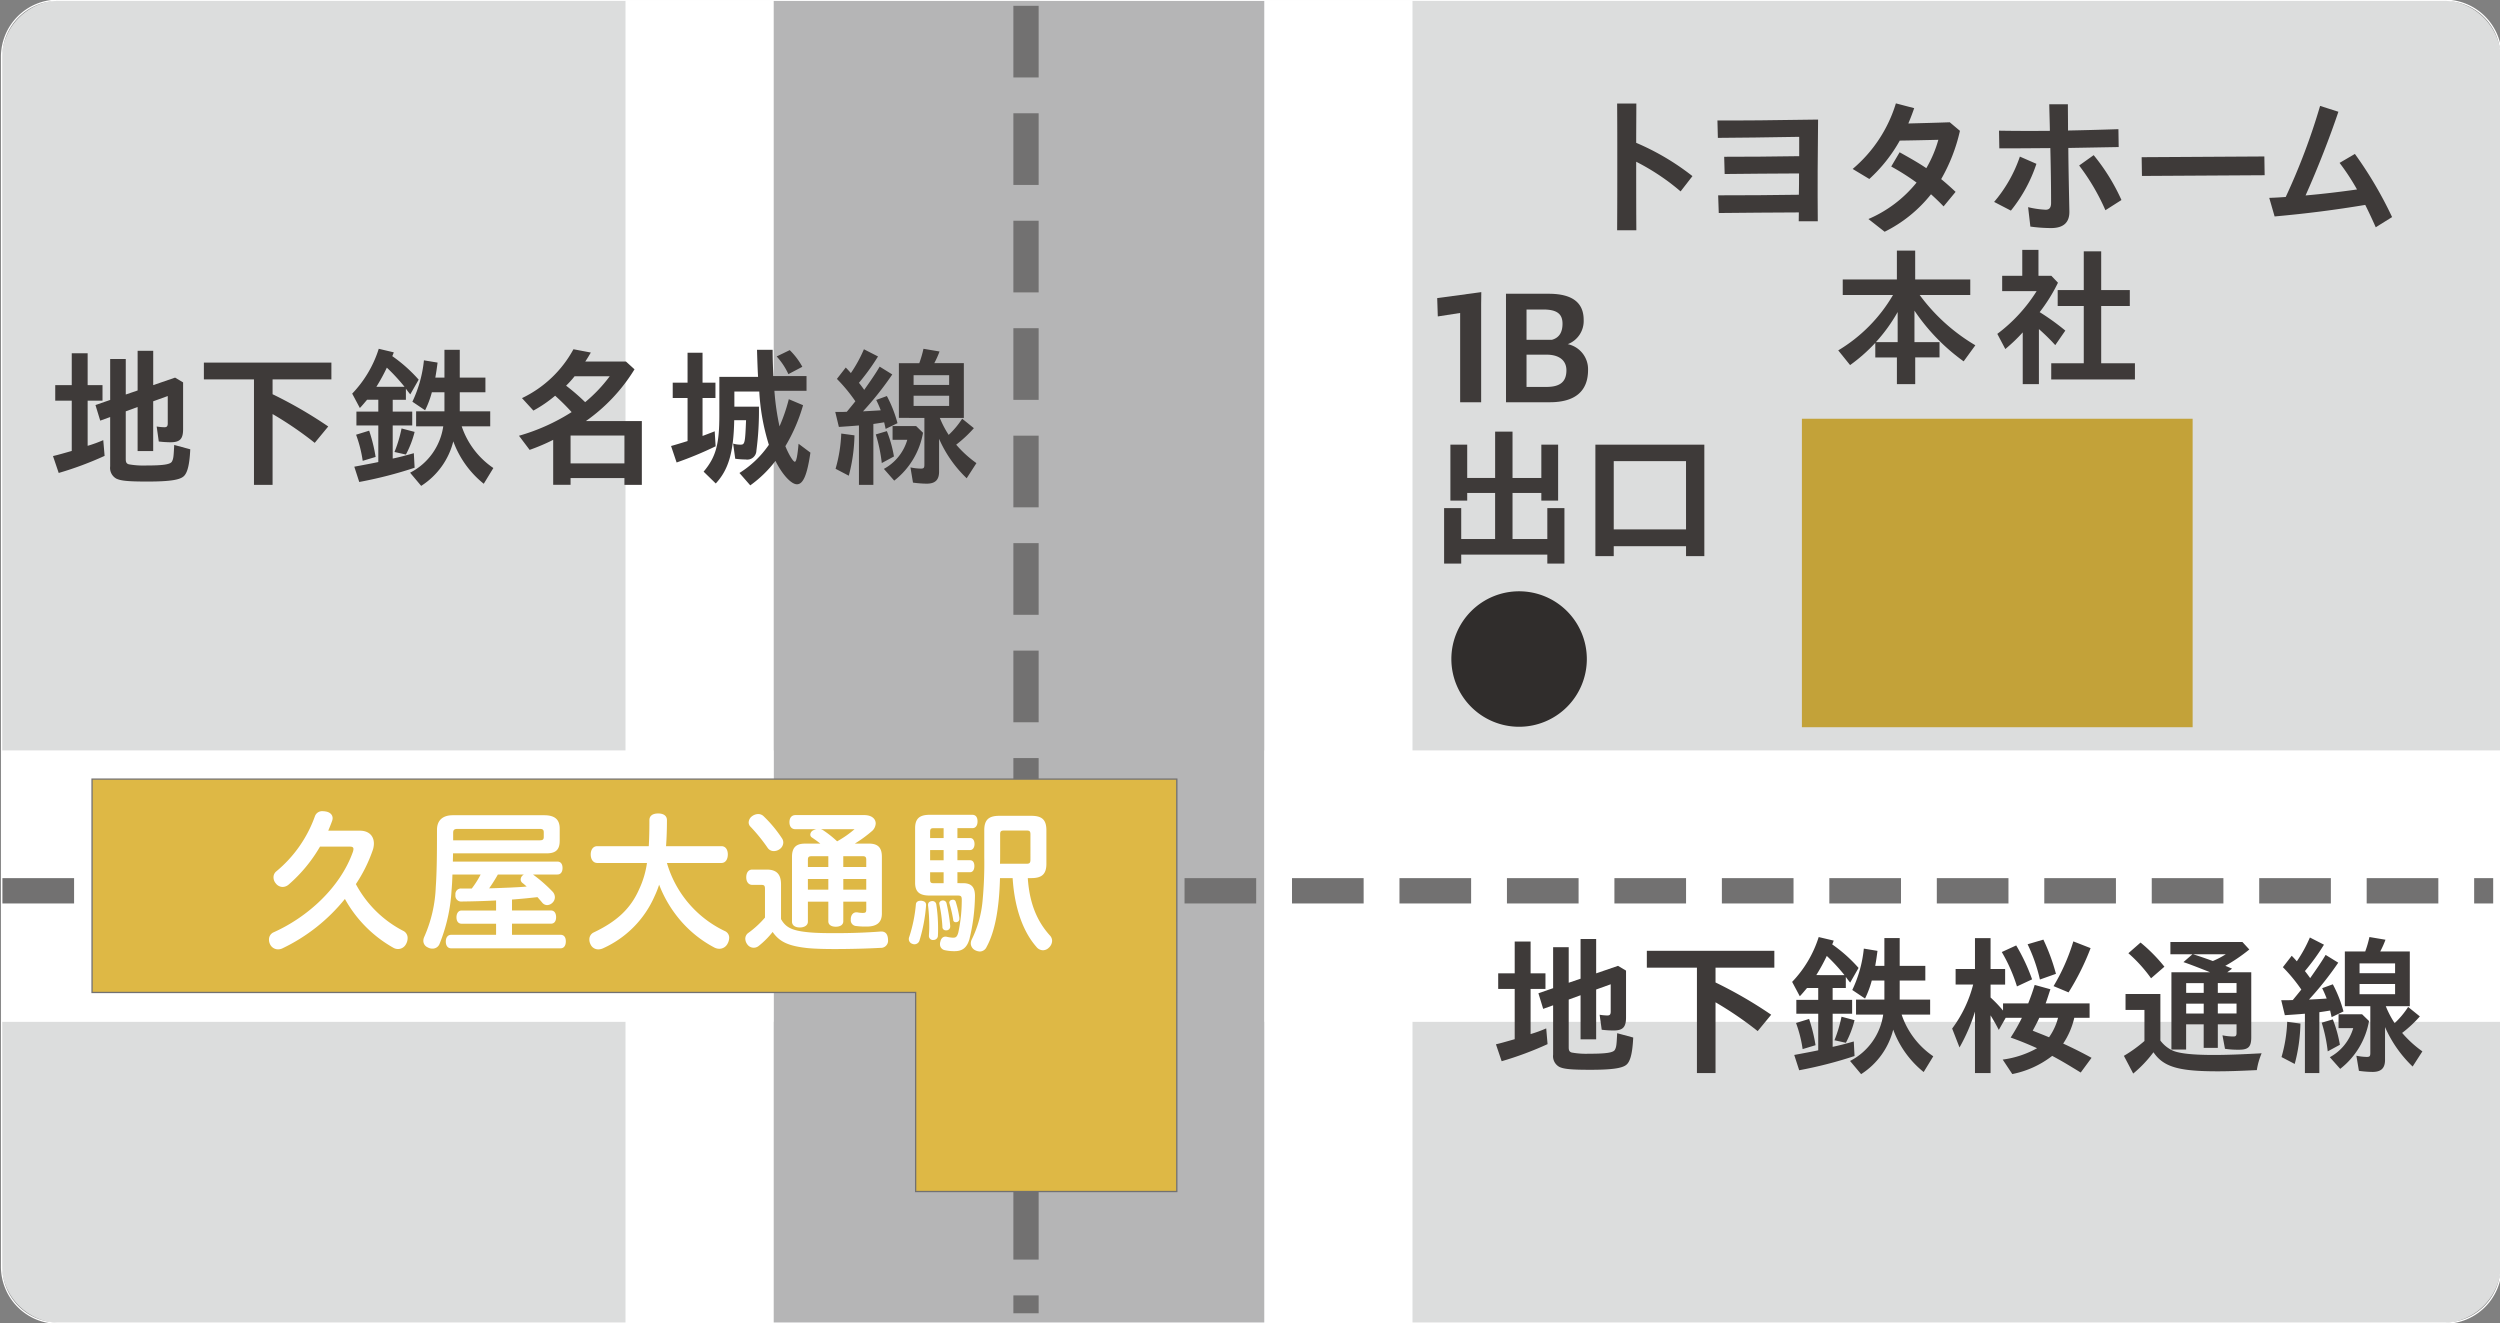
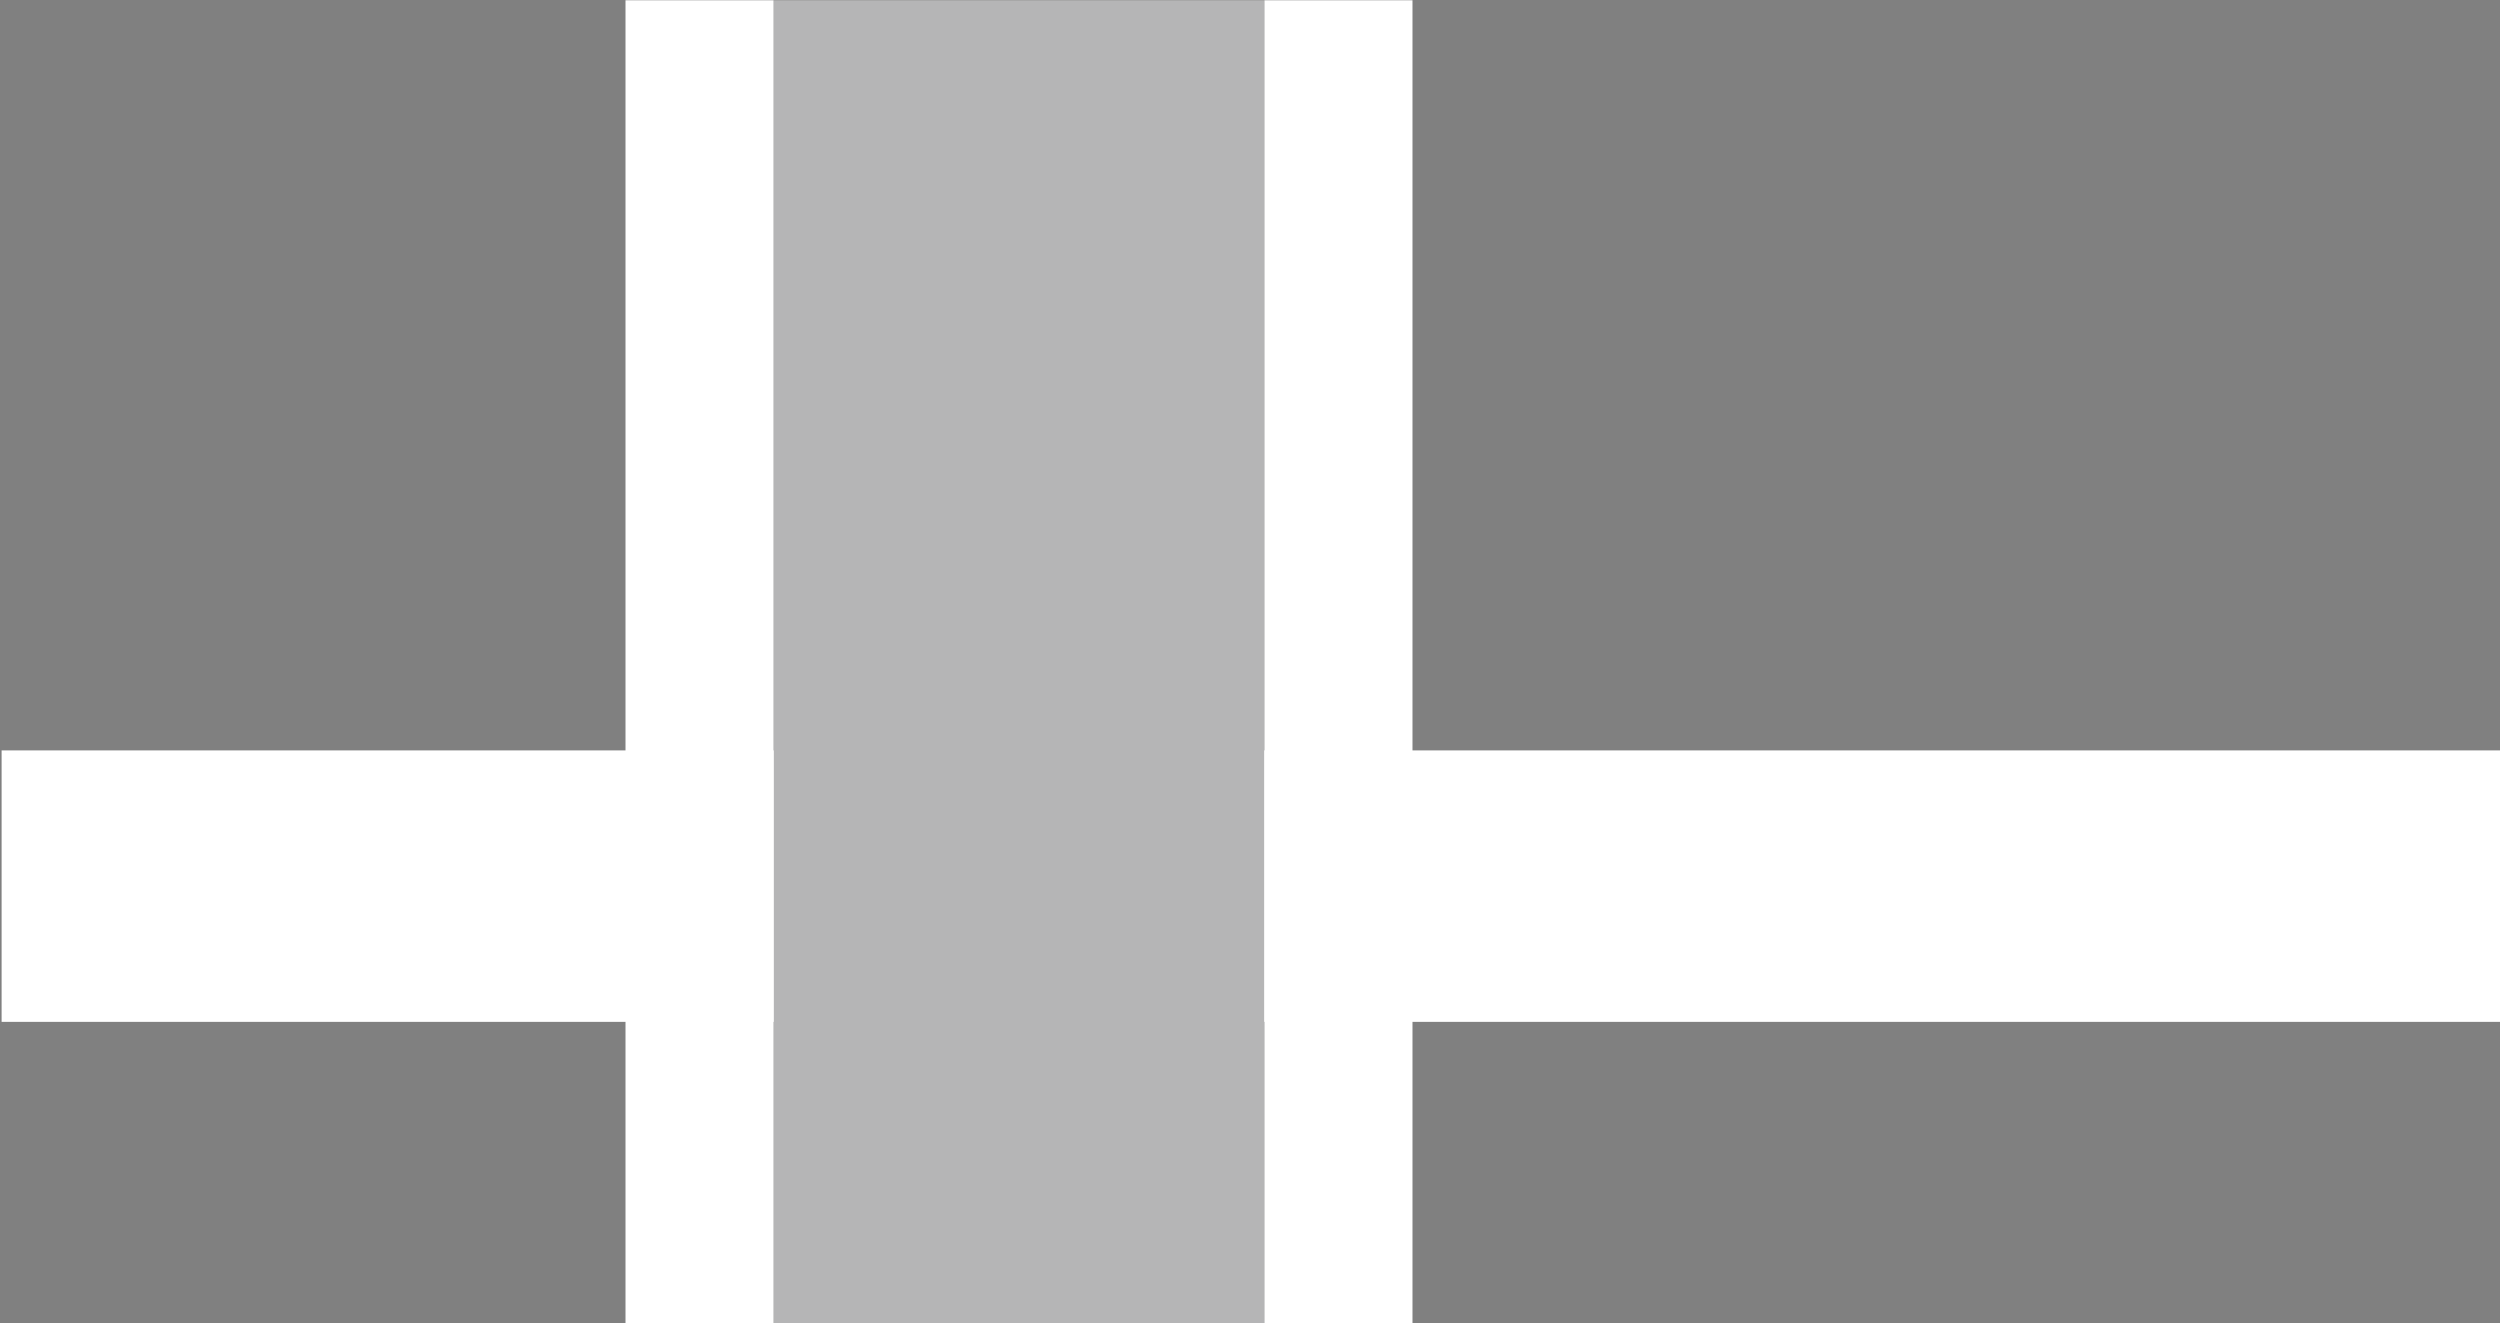
<svg xmlns="http://www.w3.org/2000/svg" width="531" height="281" viewBox="0 0 531 281">
  <rect x="0" y="0" width="531" height="281" fill="#808080" stroke="none" />
  <defs>
    <clipPath id="a">
      <rect width="531" height="281" transform="translate(6174 3529)" fill="#fff" stroke="#707070" stroke-width="1" />
    </clipPath>
    <clipPath id="b">
-       <rect width="620.284" height="348.797" fill="none" />
-     </clipPath>
+       </clipPath>
    <clipPath id="c">
      <path d="M2.347,0h526.2A2.347,2.347,0,0,1,530.9,2.347V278.631a2.348,2.348,0,0,1-2.348,2.348H2.348A2.348,2.348,0,0,1,0,278.631V2.347A2.347,2.347,0,0,1,2.347,0Z" fill="none" />
    </clipPath>
  </defs>
  <g transform="translate(-6174 -3529)" clip-path="url(#a)">
    <g transform="translate(6105.922 3490.781)">
      <g clip-path="url(#b)">
        <path d="M531.04,288.109H25.349a12.607,12.607,0,0,1-12.6-12.6V19.735a12.607,12.607,0,0,1,12.6-12.6H531.04a12.6,12.6,0,0,1,12.6,12.6V275.5a12.6,12.6,0,0,1-12.6,12.6" transform="translate(55.67 31.147)" fill="#dcdddd" />
      </g>
    </g>
    <g transform="translate(6174.341 3529.058)">
      <g clip-path="url(#c)">
        <rect width="620.284" height="57.661" transform="translate(-68.419 159.327)" fill="#fff" />
        <rect width="104.242" height="343.718" transform="translate(163.97 -38.276)" fill="#b5b5b6" />
        <rect width="31.453" height="343.718" transform="translate(132.517 -33.198)" fill="#fff" />
        <rect width="31.453" height="343.718" transform="translate(268.218 -33.198)" fill="#fff" />
      </g>
    </g>
    <g transform="translate(6105.922 3490.781)">
      <g clip-path="url(#b)">
        <path d="M12-.14H518.9A12.139,12.139,0,0,1,531.041,12V268.979A12.139,12.139,0,0,1,518.9,281.118H12A12.139,12.139,0,0,1-.14,268.979V12A12.14,12.14,0,0,1,12-.14ZM518.9,280.839a11.86,11.86,0,0,0,11.86-11.86V12A11.86,11.86,0,0,0,518.9.139H12A11.861,11.861,0,0,0,.139,12V268.979A11.86,11.86,0,0,0,12,280.839Z" transform="translate(68.415 38.278)" fill="#fff" />
        <path d="M0,0H82.994V65.521H0Z" transform="translate(450.8 127.16)" fill="#c3a239" />
        <path d="M76.7,23.927c0-4.493,0-8.766-.032-12.712h4.08c0,2.673-.032,5.443-.032,8.348a52.7,52.7,0,0,1,11.95,7.07l-2.518,3.248a47.76,47.76,0,0,0-9.432-6.3c0,4.552,0,9.4.032,14.559h-4.08c.032-4.971.032-9.717.032-14.21" transform="translate(334.889 48.992)" fill="#3e3a39" />
        <path d="M80.788,27.939c5.61,0,11.891-.032,17.141-.123.038-1.535.038-3.06.038-4.525-5.2.032-11.569.064-15.8.123l-.1-3.661c4.236,0,10.7-.032,15.933-.129V15.517c-6.565.123-12.75.188-17.275.22l-.091-3.7c5,.032,11.912-.032,21.377-.188-.091,7.237-.123,14.656-.064,21.6H97.9c0-.639,0-1.272.027-1.879-5.384.032-11.467.059-17.012.129Z" transform="translate(352.227 51.766)" fill="#3e3a39" />
        <path d="M89.328,35.779a26.515,26.515,0,0,0,10.227-7.741,50.8,50.8,0,0,0-5.384-3.414L95.957,21.6c2.1,1.181,3.887,2.169,5.669,3.377a25.719,25.719,0,0,0,2.555-6.023c-2.931.07-5.9.134-8.192.166a32.412,32.412,0,0,1-6.469,8.155l-3.538-2.131a29.386,29.386,0,0,0,9.18-13.931l3.887,1.02c-.387,1.117-.8,2.2-1.245,3.253,2.421-.064,5.2-.129,8.8-.258l2.163,1.82A36.759,36.759,0,0,1,104.783,27.3c.961.795,1.976,1.686,3.06,2.711l-2.55,3.087q-1.385-1.433-2.673-2.577a28.984,28.984,0,0,1-9.846,7.961Z" transform="translate(375.602 48.961)" fill="#3e3a39" />
        <path d="M91.579,31.987a29.4,29.4,0,0,0,5.476-9.625l3.511,1.535a31.6,31.6,0,0,1-5.422,9.937Zm7.7,5.229L98.8,33.1a19.642,19.642,0,0,0,3.731.548c.762,0,1.149-.413,1.149-1.466,0-3.822-.064-7.714-.161-11.628-3.538.027-7.038.059-10.833.059l-.064-3.758c3.7.064,7.237.064,10.806.032-.032-1.884-.1-3.763-.134-5.642h3.956c0,1.847.032,3.726.032,5.578,3.4-.07,6.914-.161,10.7-.29l.059,3.8-10.7.193c.032,4.461.134,8.917.225,13.415.064,2.319-1.149,3.6-3.887,3.6a32.621,32.621,0,0,1-4.4-.317m10.361-12.97,3.087-2.2a42.343,42.343,0,0,1,5.9,9.529l-3.409,2.169a45.722,45.722,0,0,0-5.578-9.5" transform="translate(400.048 49.119)" fill="#3e3a39" />
        <path d="M97.416,13.465l26.063-.156.064,3.983-26.063.156Z" transform="translate(425.548 58.143)" fill="#3e3a39" />
        <path d="M102.465,30.844c1.079-.032,2.26-.1,3.5-.193a136.642,136.642,0,0,0,7.3-19.342l3.887,1.245c-1.82,5.417-4.364,11.945-6.973,17.775,3.532-.311,7.36-.757,10.925-1.272a47.025,47.025,0,0,0-3.7-5.642l3.253-1.906a84.075,84.075,0,0,1,7.9,13.415l-3.473,2.163c-.735-1.659-1.466-3.221-2.228-4.751-6.12,1.025-12.46,1.852-19.251,2.453Z" transform="translate(447.601 49.403)" fill="#3e3a39" />
-         <path d="M97.872,39.722h-4.59V36.629a35.658,35.658,0,0,1-5.352,4.719l-2.518-3.124A33.161,33.161,0,0,0,97.04,26.467H86.368V23.155h11.5v-6.12h3.887v6.12h11.7v3.312H102.714a39.694,39.694,0,0,0,11.821,10.672l-2.486,3.414A42.388,42.388,0,0,1,101.6,29.779v6.694h5.325v3.248h-5.164v5.669H97.872Zm.161-3.248v-6.4a34.707,34.707,0,0,1-4.622,6.4Z" transform="translate(373.108 74.416)" fill="#3e3a39" />
+         <path d="M97.872,39.722h-4.59V36.629a35.658,35.658,0,0,1-5.352,4.719l-2.518-3.124A33.161,33.161,0,0,0,97.04,26.467H86.368V23.155h11.5v-6.12h3.887v6.12h11.7v3.312H102.714a39.694,39.694,0,0,0,11.821,10.672l-2.486,3.414A42.388,42.388,0,0,1,101.6,29.779v6.694h5.325v3.248h-5.164v5.669H97.872Zv-6.4a34.707,34.707,0,0,1-4.622,6.4Z" transform="translate(373.108 74.416)" fill="#3e3a39" />
        <path d="M97.1,34.528A35.314,35.314,0,0,1,93.4,38.066l-1.7-3.221a33.649,33.649,0,0,0,8.353-9.078H92.732V22.514H97V17.006h3.441v5.508h2.743l1.4,1.466a35.692,35.692,0,0,1-3.887,6.249,50.367,50.367,0,0,1,5.449,3.919l-2.137,3.087a44.192,44.192,0,0,0-3.473-3.409V45.517H97.1Zm6.055,6.565h6.909V28.918h-5.54V25.542h5.54V17.317h3.7v8.224h6.077v3.377h-6.077V41.094h7.167v3.441h-17.78Z" transform="translate(400.607 74.289)" fill="#3e3a39" />
        <path d="M71.869,66.635c.891-.193,2.55-.671,3.983-1.084V54.879H72.347V51.567h3.506V44.808h3.377v6.759h3.157v3.312H79.229v9.588a27.918,27.918,0,0,0,3.318-1.208l.285,3.344a71.522,71.522,0,0,1-9.749,3.629Zm13.48,4.81a2.6,2.6,0,0,1-1.337-2.609V58.352l-2.11.762L80.888,55.8l3.124-1.084v-8.7h3.312v7.548l2.518-.859V44.271h3.312v7.3L97.8,49.972l1.7,1.015v9.942c0,2.078-.671,2.775-2.679,2.775a21.942,21.942,0,0,1-2.486-.161L93.89,60.36a11.574,11.574,0,0,0,1.653.156c.51,0,.7-.22.7-.827v-5.8L93.154,55V65.583H89.842V56.216l-2.518.923V67.274c0,.671.156.982.666,1.117a17.2,17.2,0,0,0,3.538.252c3.731,0,5.2-.22,5.578-.8.354-.6.387-1.111.51-3.565l3.409.923c-.156,3.28-.6,5.062-1.433,5.766-.891.768-3.124,1.084-7.709,1.084-4.048,0-5.61-.161-6.533-.607" transform="translate(313.948 193.391)" fill="#3e3a39" />
        <path d="M88.479,48.309H77.839v-3.57h27.083v3.57H92.43V51.46a92.738,92.738,0,0,1,11.821,6.85l-2.867,3.479a76.067,76.067,0,0,0-8.954-6.12V70.706H88.479Z" transform="translate(340.027 195.436)" fill="#3e3a39" />
        <path d="M84.034,69.237c3.248-.607,4.236-.8,5.095-.988V60.476H84.479V57.54h4.649V55.022H86.745c-.548.639-1.117,1.337-1.53,1.75l-1.627-3.055a24.32,24.32,0,0,0,5.642-9.523l3.183.757a5.889,5.889,0,0,1-.317.8,31.517,31.517,0,0,1,5.6,5l-1.782,3.119c-.29-.349-.633-.795-.923-1.208v2.357h-2.8V57.54h4.139v2.936H92.193v7.038c1.208-.252,2.48-.574,4.488-1.143l.161,3.092a89.436,89.436,0,0,1-11.757,3.022Zm.381-6.791,2.775-.859a34.905,34.905,0,0,1,1.369,5.578l-2.743.827a27.316,27.316,0,0,0-1.4-5.545M94.706,52.279A40.631,40.631,0,0,0,90.948,48.2a39.65,39.65,0,0,1-2.233,4.075ZM92.575,66.113a28.727,28.727,0,0,0,1.5-5l2.77.735A21.079,21.079,0,0,1,95,66.655Zm3.312,4.4a13.183,13.183,0,0,0,7.043-9.846H97.159V57.475h6.023V53.428H100.5a19.943,19.943,0,0,1-1.428,3.828l-2.711-1.82a26.426,26.426,0,0,0,2.453-8.788l2.9.478c-.156,1.208-.22,1.718-.478,3.183h1.943V44.414h3.253v5.894h5.444v3.119h-5.444v4.048H112.9v3.189h-6.055a17.389,17.389,0,0,0,6.721,8.858l-2.04,3.344a20.7,20.7,0,0,1-6.469-9.013,15.771,15.771,0,0,1-6.818,9.459Z" transform="translate(365.14 193.055)" fill="#3e3a39" />
        <path d="M100.656,70.041a20.505,20.505,0,0,0,7.3-2.416c-2.292-1.02-3.822-1.627-5.61-2.265a39.492,39.492,0,0,0,2.389-4.2h-3.441l-1.466,2.577c-.666-1.272-.859-1.621-1.75-3.092V72.907H94.767V59.846a37.966,37.966,0,0,1-3.285,7.618l-1.562-4.016a26.709,26.709,0,0,0,4.461-9.341H90.654V50.8h4.112v-6.56h3.312V50.8h3.092v3.312H98.079v2.743a26.657,26.657,0,0,1,2.647,2.775V58.1h5.352c.6-1.535.988-2.647,1.369-3.919l3.344.923c-.322.923-.666,2.1-1.015,3h9.336v3.06h-3.253a16.433,16.433,0,0,1-2.357,5.476c2.357,1.09,4.171,2.008,6.023,3.028l-2.3,3.124c-3.06-1.879-4.2-2.55-6.055-3.538a20.227,20.227,0,0,1-8.477,3.86Zm-.188-22.848,3.055-1.4A40.143,40.143,0,0,1,106.9,53l-3.216,1.5a34.727,34.727,0,0,0-3.221-7.3m5.481-1.653,3.35-.988a42.293,42.293,0,0,1,2.673,7.269l-3.409,1.208a34.417,34.417,0,0,0-2.614-7.489m6.469,15.616h-3.983c-.419.923-.891,1.814-1.4,2.738,1.181.483,2.357.929,3.468,1.4a12.626,12.626,0,0,0,1.916-4.139m-.956-6.727a42.39,42.39,0,0,0,4.2-9.5l3.667,1.433a53.492,53.492,0,0,1-4.681,9.4Z" transform="translate(392.796 193.234)" fill="#3e3a39" />
        <path d="M96.714,68.573a29.3,29.3,0,0,0,4.364-3.151v-6.6H97.063V55.442h7.4v9.883a6.793,6.793,0,0,0,2.706,2.169c1.466.6,4.273.891,8.632.891,2.711,0,5.454-.1,10.168-.354a14.959,14.959,0,0,0-1.02,3.57c-3.951.188-6.179.258-8.321.258-8.342,0-11.5-.929-13.635-4.048a25.966,25.966,0,0,1-4.3,4.526Zm.956-21.8,2.582-2.265a34.543,34.543,0,0,1,5.068,5.132L102.485,52.1a30.972,30.972,0,0,0-4.815-5.32m20.518,20.3-.537-2.867a11.8,11.8,0,0,0,2.324.252c.51,0,.666-.188.666-.762V61.884h-3.978v5h-3v-5h-3.731v5.352h-3.124V50.826h8.224l-.542-.225c-2.582-1.015-3.726-1.46-5.127-1.938L111.273,47h-4.681V44.389h15.294l1.466,1.594a35.955,35.955,0,0,1-5.1,3.473c.574.22,1.084.446,1.439.6l-1.025.768h5.1v13.8c0,2.04-.607,2.647-2.609,2.647a18.259,18.259,0,0,1-2.969-.193m-4.52-13.952h-3.726V55.2h3.726Zm0,4.359h-3.726v2.1h3.726ZM118.354,47h-6.947c1.337.413,2.8.923,4.2,1.433A18.348,18.348,0,0,0,118.354,47m2.287,6.12h-3.978V55.2h3.978Zm0,4.359h-3.978v2.1h3.978Z" transform="translate(422.479 193.907)" fill="#3e3a39" />
        <path d="M107.969,60.481c-1.428.123-2.834.22-4.262.311l-.768-3.183h.827c.639,0,.988,0,1.627-.032.6-.73,1.213-1.466,1.814-2.228a34.026,34.026,0,0,0-3.919-4.751l1.879-2.421c.349.349.735.762,1.084,1.176a29.251,29.251,0,0,0,2.775-5.062l2.99,1.53a46.581,46.581,0,0,1-4.048,5.6c.386.483.768.993,1.117,1.5,1.369-1.943,2.427-3.473,3.285-4.933l2.679,1.653a67.867,67.867,0,0,1-6.217,7.838c1.814-.091,2.931-.156,3.763-.22-.29-.762-.612-1.5-.961-2.2l2.265-.827A26.623,26.623,0,0,1,116.161,60l-2.518,1.208-.317-1.4c-.762.123-1.589.258-2.292.349V73.091h-3.065ZM103,69.687a30.947,30.947,0,0,0,1.208-7.489l2.808.381a35.5,35.5,0,0,1-1.213,8.573Zm8.536-7.3,2.362-.7a26.709,26.709,0,0,1,1.5,5.39l-2.582,1.4a32.268,32.268,0,0,0-1.278-6.088m1.723,7.328a10.308,10.308,0,0,0,4.971-6.179h-3.119V60.6h5l1.471,1.433a16.508,16.508,0,0,1-6.12,10.162Zm6.179,2.9L118.9,69.4a11.523,11.523,0,0,0,2.2.258c.639,0,.762-.161.762-.859v-9.91h-5.411V47.253h4.332a23.446,23.446,0,0,0,.891-3.06l3.409.574a19.66,19.66,0,0,1-1.111,2.486h6.276V58.886h-5.1a20.678,20.678,0,0,0,1.879,3.6,18.14,18.14,0,0,0,2.867-3.441l2.485,2.008a26,26,0,0,1-3.758,3.506,23.537,23.537,0,0,0,4.3,3.919l-2.072,3.221a26.007,26.007,0,0,1-5.862-8.385v6.984c0,1.75-.827,2.545-2.641,2.545a22.042,22.042,0,0,1-2.9-.225M127.123,49.8h-7.548V51.87h7.548Zm0,4.37h-7.548v2.163h7.548Z" transform="translate(449.672 193.051)" fill="#3e3a39" />
        <path d="M14.778,43.361c.891-.193,2.55-.671,3.983-1.084V31.6H15.256V28.293h3.506V21.534h3.377v6.759h3.157V31.6H22.138v9.588a27.913,27.913,0,0,0,3.318-1.208l.285,3.344a71.522,71.522,0,0,1-9.749,3.629Zm13.48,4.81a2.6,2.6,0,0,1-1.337-2.609V35.078l-2.11.762L23.8,32.528l3.124-1.084v-8.7h3.312v7.548l2.518-.859V21h3.312v7.3L40.712,26.7l1.7,1.015v9.942c0,2.078-.671,2.775-2.679,2.775a21.943,21.943,0,0,1-2.486-.161L36.8,37.086a11.571,11.571,0,0,0,1.653.156c.51,0,.7-.22.7-.827v-5.8l-3.092,1.117V42.309H32.751V32.942l-2.518.923V44c0,.671.156.982.666,1.117a17.2,17.2,0,0,0,3.538.252c3.731,0,5.2-.22,5.578-.8.354-.6.387-1.111.51-3.565l3.409.923c-.15,3.28-.6,5.062-1.433,5.766-.891.768-3.119,1.084-7.7,1.084-4.053,0-5.61-.161-6.539-.607" transform="translate(64.555 91.723)" fill="#3e3a39" />
        <path d="M31.388,25.035H20.748v-3.57H47.831v3.57H35.339v3.151a92.732,92.732,0,0,1,11.821,6.85l-2.867,3.479a76.067,76.067,0,0,0-8.954-6.12V47.432H31.388Z" transform="translate(90.634 93.767)" fill="#3e3a39" />
-         <path d="M27.062,45.962c3.248-.607,4.241-.8,5.1-.988V37.2H27.513V34.265h4.649V31.747H29.773c-.542.639-1.117,1.337-1.53,1.75l-1.627-3.055a24.256,24.256,0,0,0,5.642-9.523l3.189.757a5.527,5.527,0,0,1-.322.8,31.745,31.745,0,0,1,5.61,5L38.952,30.6c-.29-.344-.639-.795-.929-1.208v2.357h-2.8v2.518h4.144V37.2H35.221v7.038c1.208-.252,2.486-.574,4.488-1.143l.166,3.092A89.3,89.3,0,0,1,28.114,49.21Zm.381-6.791,2.775-.859a34.316,34.316,0,0,1,1.374,5.578l-2.743.827a27.321,27.321,0,0,0-1.406-5.545M37.739,29a40.64,40.64,0,0,0-3.763-4.075A39.345,39.345,0,0,1,31.748,29ZM35.6,42.838a28.262,28.262,0,0,0,1.5-5l2.775.735a21.093,21.093,0,0,1-1.852,4.81Zm3.312,4.4a13.158,13.158,0,0,0,7.043-9.846H40.193V34.2H46.21V30.153H43.537A19.594,19.594,0,0,1,42.1,33.98L39.4,32.16a26.555,26.555,0,0,0,2.453-8.788l2.9.478c-.161,1.208-.225,1.718-.478,3.183H46.21V21.139h3.253v5.894h5.449v3.119H49.464V34.2h6.469v3.189H49.877A17.371,17.371,0,0,0,56.6,46.247l-2.04,3.344a20.611,20.611,0,0,1-6.469-9.013,15.758,15.758,0,0,1-6.823,9.459Z" transform="translate(116.268 91.382)" fill="#3e3a39" />
        <path d="M40.483,40.182a42.562,42.562,0,0,1-5,2.131l-2.265-3A42.545,42.545,0,0,0,44.4,34.288,45.831,45.831,0,0,0,40.9,30.809a27.942,27.942,0,0,1-4.617,3.157l-2.426-2.647A24.364,24.364,0,0,0,44.788,20.937l3.693.7c-.317.537-.7,1.208-1.181,1.906h8.638l1.82,1.659A37.085,37.085,0,0,1,47.429,36.194H59.315V49.738h-3.7V48.3H44.176v1.433H40.483ZM52.5,26.67H45.035a19.5,19.5,0,0,1-1.809,2.008,42.757,42.757,0,0,1,4.048,3.5A31.461,31.461,0,0,0,52.5,26.67m3.119,12.589H44.176v5.927h11.44Z" transform="translate(145.09 91.461)" fill="#3e3a39" />
        <path d="M39.232,41.387c.923-.252,1.879-.542,3.506-1.047V31.192H39.586V27.939h3.151V21.572h3.183v6.367h2.743v3.253H45.921v8.063c.864-.322,1.782-.671,2.582-.988l.193,3.183a76.137,76.137,0,0,1-8.283,3.441ZM53.759,47.12a21.251,21.251,0,0,0,6.249-5.986,46.1,46.1,0,0,1-2.035-11.311H52.68v3.216H57.9a64.445,64.445,0,0,1-.542,9.341,1.948,1.948,0,0,1-2.26,1.874,19.3,19.3,0,0,1-2.233-.156l-.446-3.221a5.39,5.39,0,0,0,1.562.225c.923,0,.988-.317,1.181-5.2H52.647c-.129,6.823-1.208,10.517-3.919,13.448l-2.582-2.512c2.614-3.1,3.344-5.8,3.344-12.052V26.7h8.224c-.064-.923-.161-3.409-.225-5.739h3.318c0,1.278.032,2.931.156,5.578h7.043v3.119H61.183a53.43,53.43,0,0,0,1.084,7.559,36.5,36.5,0,0,0,1.976-5.771l3.028,1.278a36.1,36.1,0,0,1-3.758,8.7c.7,1.755,1.653,3.312,2.008,3.312.317,0,.574-1.3.795-3.822l2.518,1.884c-.7,4.74-1.53,6.721-2.867,6.721-1.213,0-3.119-2.072-4.558-4.971a25.066,25.066,0,0,1-5.352,5.2Zm7.908-24.753,2.77-1.342a14.874,14.874,0,0,1,2.679,3.538l-2.963,1.562a14.784,14.784,0,0,0-2.486-3.758" transform="translate(171.378 91.561)" fill="#3e3a39" />
        <path d="M50.759,37.2c-1.428.129-2.834.22-4.262.317l-.768-3.183h.827c.639,0,.988,0,1.627-.038.6-.725,1.213-1.46,1.814-2.228a34.354,34.354,0,0,0-3.919-4.751L47.957,24.9c.349.354.735.768,1.084,1.181a29.45,29.45,0,0,0,2.775-5.062l2.99,1.53a47.01,47.01,0,0,1-4.048,5.6c.387.483.768.988,1.117,1.5,1.369-1.943,2.426-3.468,3.285-4.939l2.679,1.659a67.863,67.863,0,0,1-6.217,7.838c1.82-.1,2.936-.161,3.763-.22a22.119,22.119,0,0,0-.961-2.2l2.265-.832a26.845,26.845,0,0,1,2.26,5.766l-2.518,1.213-.317-1.4c-.762.129-1.589.258-2.292.354V49.817H50.759Zm-4.966,9.207A30.9,30.9,0,0,0,47,38.924l2.808.381A35.54,35.54,0,0,1,48.6,47.879Zm8.541-7.3,2.357-.7a26.464,26.464,0,0,1,1.5,5.384l-2.582,1.4a32.739,32.739,0,0,0-1.272-6.088m1.718,7.328a10.309,10.309,0,0,0,4.971-6.179H57.9V37.33h5l1.471,1.428a16.506,16.506,0,0,1-6.12,10.168Zm6.179,2.9-.537-3.221a11.107,11.107,0,0,0,2.2.258c.639,0,.762-.156.762-.859v-9.91H59.241V23.974h4.332a23.382,23.382,0,0,0,.891-3.055l3.409.574a19.591,19.591,0,0,1-1.111,2.48h6.276V35.607h-5.1a20.676,20.676,0,0,0,1.879,3.6,18.084,18.084,0,0,0,2.867-3.436l2.486,2.008a26.612,26.612,0,0,1-3.758,3.506,23.731,23.731,0,0,0,4.3,3.919l-2.072,3.216a25.925,25.925,0,0,1-5.862-8.38v6.979c0,1.755-.827,2.55-2.641,2.55a23,23,0,0,1-2.9-.225m7.682-22.815H62.365V28.6h7.548Zm0,4.364H62.365v2.163h7.548Z" transform="translate(199.76 91.382)" fill="#3e3a39" />
        <path d="M74.419,23.106l-4.746.735-.129-3.892,9.368-1.272-.032,2.614V42.067H74.419Z" transform="translate(303.794 81.588)" fill="#3e3a39" />
        <path d="M72.266,18.742h9.078c5.164,0,7.424,2.008,7.424,5.545a5.262,5.262,0,0,1-3.377,5.159A5.437,5.437,0,0,1,89.7,34.928c0,4.526-2.775,6.855-8.128,6.855h-9.3Zm4.364,3.344v6.437h5.384c1.659-.446,2.26-1.75,2.26-3.409,0-2.067-1.149-3.028-4.112-3.028Zm0,9.593v6.85h4.236c3,0,4.236-1.176,4.236-3.538,0-2.1-1.562-3.312-4.2-3.312Z" transform="translate(315.682 81.872)" fill="#3e3a39" />
        <path d="M69.818,40.446h3.634v6.565h7.2V37.225H74.725v1.627h-3.57V26.966h3.57v7.075h5.932V24.2H84.35v9.846h6.12V26.966h3.565V38.851H90.47V37.225H84.35v9.786h7.392V40.446h3.634V52.229H91.742V50.323H73.452v1.906H69.818Z" transform="translate(304.988 105.696)" fill="#3e3a39" />
        <path d="M75.8,24.712H98.942V48.386H95.055v-2.1H79.7v2.1H75.8Zm19.251,3.5H79.7v14.5H95.055Z" transform="translate(331.137 107.951)" fill="#3e3a39" />
        <path d="M98.879,44.9A14.387,14.387,0,1,1,84.492,30.514,14.388,14.388,0,0,1,98.879,44.9" transform="translate(306.242 133.296)" fill="#302d2c" />
        <path d="M541.816,47.232h-4.042V41.864h4.042Zm-11.649,0H514.947V41.864h15.219Zm-22.826,0H492.121V41.864H507.34Zm-22.826,0H469.295V41.864h15.219Zm-22.826,0H446.469V41.864h15.219Zm-22.826,0H423.642V41.864h15.219Zm-22.826,0H400.816V41.864h15.219Zm-22.826,0H377.99V41.864h15.219Zm-22.826,0H355.164V41.864h15.219Zm-22.826,0H332.338V41.864h15.219Zm-22.826,0H309.512V41.864h15.219Zm-22.826,0H286.685V41.864H301.9Zm-22.826,0H263.859V41.864h15.219Zm-22.826,0H241.033V41.864h15.219Zm-22.826,0H218.207V41.864h15.219Zm-22.826,0H195.381V41.864H210.6Zm-22.826,0H172.555V41.864h15.219Zm-22.821,0H149.734V41.864h15.219Zm-22.826,0H126.908V41.864h15.219Zm-22.826,0H104.082V41.864H119.3Zm-22.826,0H81.255V41.864H96.475Zm-22.826,0H58.429V41.864H73.649Zm-22.826,0H35.6V41.864H50.822ZM28,47.232H12.777V41.864H28Z" transform="translate(55.814 182.877)" fill="#727171" />
        <path d="M58.144,285.053H52.776v-3.79h5.368Zm0-11.4H52.776V258.431h5.368Zm0-22.821H52.776V235.611h5.368Zm0-22.826H52.776V212.784h5.368Zm0-22.826H52.776V189.958h5.368Zm0-22.826H52.776V167.132h5.368Zm0-22.826H52.776V144.306h5.368Zm0-22.826H52.776V121.48h5.368Zm0-22.826H52.776V98.654h5.368Zm0-22.826H52.776V75.827h5.368Zm0-22.826H52.776V53h5.368Zm0-22.826H52.776V30.175h5.368Zm0-22.826H52.776V7.349h5.368Z" transform="translate(230.543 32.104)" fill="#727171" />
        <path d="M246.727,37.945H16.324V83.259H191.251V125.54h55.471V83.259h.005Z" transform="translate(71.307 165.757)" fill="#deb845" />
        <path d="M16.184,37.805H246.867V83.4h-.005v42.281h-55.75V83.4H16.184Zm230.4.279H16.463V83.119H191.39V125.4h55.192V83.119h.005Z" transform="translate(71.307 165.757)" fill="#727171" />
        <path d="M34.163,46.731a31.754,31.754,0,0,1-6.657,8.063,2.025,2.025,0,0,1-1.283.51,1.854,1.854,0,0,1-1.46-.768,1.958,1.958,0,0,1-.478-1.272,1.592,1.592,0,0,1,.6-1.278,26.943,26.943,0,0,0,8.192-11.692A1.623,1.623,0,0,1,34.8,39.215a3.6,3.6,0,0,1,.58.059c.982.161,1.46.768,1.46,1.433a1.755,1.755,0,0,1-.1.542c-.247.7-.537,1.4-.827,2.1h6.694c1.97,0,3,1.149,3,2.743a4.538,4.538,0,0,1-.29,1.525A31.472,31.472,0,0,1,41.78,54.7,23.7,23.7,0,0,0,51.975,64.7a1.668,1.668,0,0,1,.795,1.5,2.63,2.63,0,0,1-.376,1.3,1.9,1.9,0,0,1-1.664.988,2.021,2.021,0,0,1-1.02-.285A26.771,26.771,0,0,1,39.45,57.848,38.176,38.176,0,0,1,26.132,68.365a2.131,2.131,0,0,1-.891.193,1.881,1.881,0,0,1-1.691-1.084,2.169,2.169,0,0,1-.225-.95,1.653,1.653,0,0,1,.993-1.594c7.328-3.285,14.146-9.593,16.792-16.985a2.335,2.335,0,0,0,.156-.7c0-.354-.22-.51-.762-.51Z" transform="translate(101.887 171.305)" fill="#fff" />
        <path d="M44.881,57.472c-2.416.129-4.842.193-7.263.225a1.232,1.232,0,0,1-1.374-1.374v-.091a1.177,1.177,0,0,1,1.213-1.3h2.265A19.353,19.353,0,0,0,41.6,51.964H35.61c-.032,1.181-.091,2.324-.193,3.441a35.525,35.525,0,0,1-2.55,11.311,1.589,1.589,0,0,1-1.53.988,1.9,1.9,0,0,1-.95-.252,1.535,1.535,0,0,1-.956-1.406,2.039,2.039,0,0,1,.188-.827A28.735,28.735,0,0,0,32.072,54.6c.225-3.157.258-7.038.258-12.111,0-2.067,1.24-3.119,3.377-3.119H55.076c2.3,0,3.318.923,3.318,2.84v2.577c0,1.943-.864,2.679-2.8,2.679H35.739c0,.6-.032,1.181-.032,1.75h22.2c.7,0,1.09.51,1.09,1.369,0,.827-.387,1.374-1.09,1.374H52.724l.032.032a30.957,30.957,0,0,1,4.171,3.661,1.774,1.774,0,0,1,.446,1.117,1.662,1.662,0,0,1-.574,1.24,1.679,1.679,0,0,1-1.084.451,1.379,1.379,0,0,1-1.052-.548c-.285-.349-.633-.73-.988-1.143-1.782.193-3.6.381-5.411.51v2.324h8.283c.73,0,1.084.607,1.084,1.433,0,.8-.354,1.369-1.084,1.369H48.263v2.362H58.581c.735,0,1.117.537,1.117,1.4s-.381,1.471-1.117,1.471H35.32c-.7,0-1.117-.574-1.117-1.433s.419-1.433,1.117-1.433h9.561V62.411H37.553c-.7,0-1.084-.537-1.084-1.369,0-.795.387-1.433,1.084-1.433h7.328Zm9.3-12.777c.58,0,.827-.161.827-.7v-1.02c0-.515-.247-.7-.827-.7H36.721c-.73,0-.956.22-.956.832V44.7Zm-8.922,7.269a33.183,33.183,0,0,1-1.847,2.931c1.5-.032,3.028-.1,4.526-.161,1.149-.064,2.3-.1,3.441-.22-.285-.258-.574-.51-.864-.735a.958.958,0,0,1-.413-.768,1.246,1.246,0,0,1,.58-.982l.091-.064Z" transform="translate(128.564 172.004)" fill="#fff" />
        <path d="M52.475,49.821a23.155,23.155,0,0,0,12.3,14.462,1.524,1.524,0,0,1,.923,1.471,2.759,2.759,0,0,1-.381,1.272,1.957,1.957,0,0,1-1.723,1.02,2.354,2.354,0,0,1-1.084-.285,24.6,24.6,0,0,1-7.773-6.469,26.074,26.074,0,0,1-3.919-6.855,20.653,20.653,0,0,1-.988,2.486A21.614,21.614,0,0,1,38.963,67.917a2.592,2.592,0,0,1-1.052.258,1.8,1.8,0,0,1-1.686-1.117A2.159,2.159,0,0,1,36,66.065a1.611,1.611,0,0,1,.929-1.492c4.874-2.33,7.806-5,9.647-9.18a19.642,19.642,0,0,0,1.659-5.572H37.686c-.923,0-1.4-.827-1.4-1.82,0-.956.478-1.75,1.4-1.75h10.93c.1-1.594.134-3.409.134-5.513,0-.988.757-1.433,1.874-1.433s1.852.478,1.852,1.433c0,1.976-.064,3.8-.193,5.513H64.039c.923,0,1.369.794,1.369,1.75,0,.993-.446,1.82-1.369,1.82Z" transform="translate(157.26 171.694)" fill="#fff" />
        <path d="M49.755,61.638c1.058,1.911,2.55,2.512,6.184,2.834,1.407.123,3.157.156,5.352.156,3.35,0,6.759-.123,9.625-.349h.156c.827,0,1.342.51,1.407,1.653v.1a1.515,1.515,0,0,1-1.594,1.718c-2.8.156-6.469.252-9.781.252-2.3,0-4.37-.064-5.862-.22-3.924-.446-5.8-1.3-7.269-3.409a17.768,17.768,0,0,1-3,3,1.657,1.657,0,0,1-2.325-.29,2.133,2.133,0,0,1-.483-1.272,1.513,1.513,0,0,1,.612-1.213,20.143,20.143,0,0,0,3.57-3.28V55.292c0-.768-.134-.923-.859-.923H43.609c-.7,0-1.24-.6-1.24-1.594,0-1.047.5-1.653,1.272-1.653H46.7c2.072,0,3.055.95,3.055,3.151ZM44.881,39.327A1.63,1.63,0,0,1,46,39.74a27.076,27.076,0,0,1,3.919,4.687,1.614,1.614,0,0,1,.317.956,1.75,1.75,0,0,1-.73,1.369,2.124,2.124,0,0,1-1.278.446,1.579,1.579,0,0,1-1.3-.666,36.21,36.21,0,0,0-3.634-4.493,1.273,1.273,0,0,1-.413-.923,1.7,1.7,0,0,1,.7-1.31,2.248,2.248,0,0,1,1.3-.478M55.462,62.175c0,.8-.735,1.245-1.718,1.245s-1.659-.446-1.659-1.245V48.41c0-1.976.891-2.8,2.738-2.8h3.285c-.607-.483-1.278-.961-1.852-1.342a.722.722,0,0,1-.285-.569,1.062,1.062,0,0,1,.574-.891,2.829,2.829,0,0,1,.7-.258H52.821c-.8,0-1.278-.542-1.278-1.5,0-.923.478-1.5,1.278-1.5H67.412c1.653,0,2.453.832,2.453,1.782a2.309,2.309,0,0,1-.7,1.53,28.088,28.088,0,0,1-3.731,2.743h3c1.879,0,2.743.827,2.743,2.8V60.457c0,1.911-1.084,2.77-3.253,2.77A16.016,16.016,0,0,1,65.6,63.1a1.218,1.218,0,0,1-1.025-1.369v-.258c.1-.859.612-1.272,1.181-1.272h.161a6.309,6.309,0,0,0,1.181.129c.633,0,.762-.129.762-.762V57.939h-4.88V62.11c0,.735-.633,1.149-1.589,1.149S59.8,62.846,59.8,62.11V57.939H55.462Zm.827-13.893c-.633,0-.827.166-.827.768v1.53H59.8v-2.3ZM59.8,53.129H55.462v2.265H59.8ZM58.173,42.548a1.485,1.485,0,0,1,.537.225,22.712,22.712,0,0,1,2.963,2.351,22.252,22.252,0,0,0,3.7-2.577Zm9.684,6.5c0-.6-.193-.768-.8-.768h-4.08v2.3h4.88Zm0,4.08H62.983v2.265h4.874Z" transform="translate(184.213 171.794)" fill="#fff" />
        <path d="M52.306,58.474V58.6a34.172,34.172,0,0,1-1.369,7.36,1.137,1.137,0,0,1-1.084.9,1.226,1.226,0,0,1-.478-.1,1.057,1.057,0,0,1-.735-1.025,1.239,1.239,0,0,1,.1-.472,31,31,0,0,0,1.4-6.855c.032-.537.446-.795.988-.795h.188c.548.064.993.29.993.859m7.865-4.59c1.755,0,2.518.832,2.518,2.711A40.9,40.9,0,0,1,61.507,65.8c-.5,1.659-1.364,2.523-3.146,2.523a9.2,9.2,0,0,1-2.142-.225,1.255,1.255,0,0,1-.956-1.3,1.122,1.122,0,0,1,.064-.446c.161-.8.607-1.117,1.084-1.117a.907.907,0,0,1,.29.032,7.1,7.1,0,0,0,1.337.193c.6,0,.859-.193,1.117-1.117a32.487,32.487,0,0,0,.73-6.63v-.317c0-.768-.188-.891-.923-.891H53.036c-2.1,0-3.06-.768-3.06-2.711v-11.6c0-2.035.961-2.834,3.06-2.834h9.115c.7,0,1.084.51,1.084,1.4,0,.859-.387,1.433-1.084,1.433H58.962v2.1h2.711c.6,0,.923.542.923,1.278,0,.666-.322,1.272-.923,1.272H58.962v2.163h2.679c.633,0,.923.51.923,1.245,0,.7-.29,1.3-.923,1.3H58.962v2.324Zm-6.56,3.8a.806.806,0,0,1,.859.7,33.266,33.266,0,0,1,.381,5.132c0,.51,0,.988-.032,1.433a.93.93,0,0,1-.95.993.842.842,0,0,1-.961-.891v-.07c.032-.542.07-1.143.07-1.75a37.774,37.774,0,0,0-.258-4.649v-.07c0-.542.317-.762.827-.827ZM56.031,44.3v-2.1h-2.04c-.639,0-.827.1-.827.795V44.3Zm-2.867,4.713h2.867V46.846H53.165Zm0,4.112c0,.671.188.762.827.762h2.04V51.559H53.165Zm4.268,9.942a.809.809,0,0,1-.73.832h-.161a.719.719,0,0,1-.768-.768,31.4,31.4,0,0,0-.633-4.751.377.377,0,0,1-.032-.188c0-.349.252-.542.633-.639h.134a.763.763,0,0,1,.762.542,35.442,35.442,0,0,1,.794,4.842Zm.574-5.669a.58.58,0,0,1,.6.446,20.213,20.213,0,0,1,.768,3.377v.193a.675.675,0,0,1-.51.73.809.809,0,0,1-.258.027.513.513,0,0,1-.537-.537,28.782,28.782,0,0,0-.8-3.473.408.408,0,0,1-.032-.193.605.605,0,0,1,.542-.537.548.548,0,0,1,.225-.032m10-4.59c-.156,6.308-1.047,11.343-2.834,14.591a1.6,1.6,0,0,1-1.433.993,2.413,2.413,0,0,1-.982-.258A1.669,1.669,0,0,1,61.8,66.7a1.942,1.942,0,0,1,.225-.9,23.31,23.31,0,0,0,2.26-7.961,84.987,84.987,0,0,0,.381-9.5v-5.7c0-2.265.993-3.065,3.189-3.065h6.823c2.2,0,3.183.8,3.183,3.065v7.135c0,2.2-.988,3.028-3.183,3.028h-.768c.381,5.7,2.163,9.4,4.746,12.24a1.641,1.641,0,0,1,.419,1.079,2.018,2.018,0,0,1-.7,1.466,1.779,1.779,0,0,1-1.24.542,1.817,1.817,0,0,1-1.407-.735c-2.834-3.221-4.649-8.283-5.035-14.591Zm5.674-3.06c.574,0,.795-.156.795-.859V43.5c0-.671-.22-.8-.795-.8h-4.81c-.607,0-.832.129-.832.8v4.268c0,.735,0,1.374-.032,1.976Z" transform="translate(212.471 171.926)" fill="#fff" />
      </g>
    </g>
  </g>
</svg>